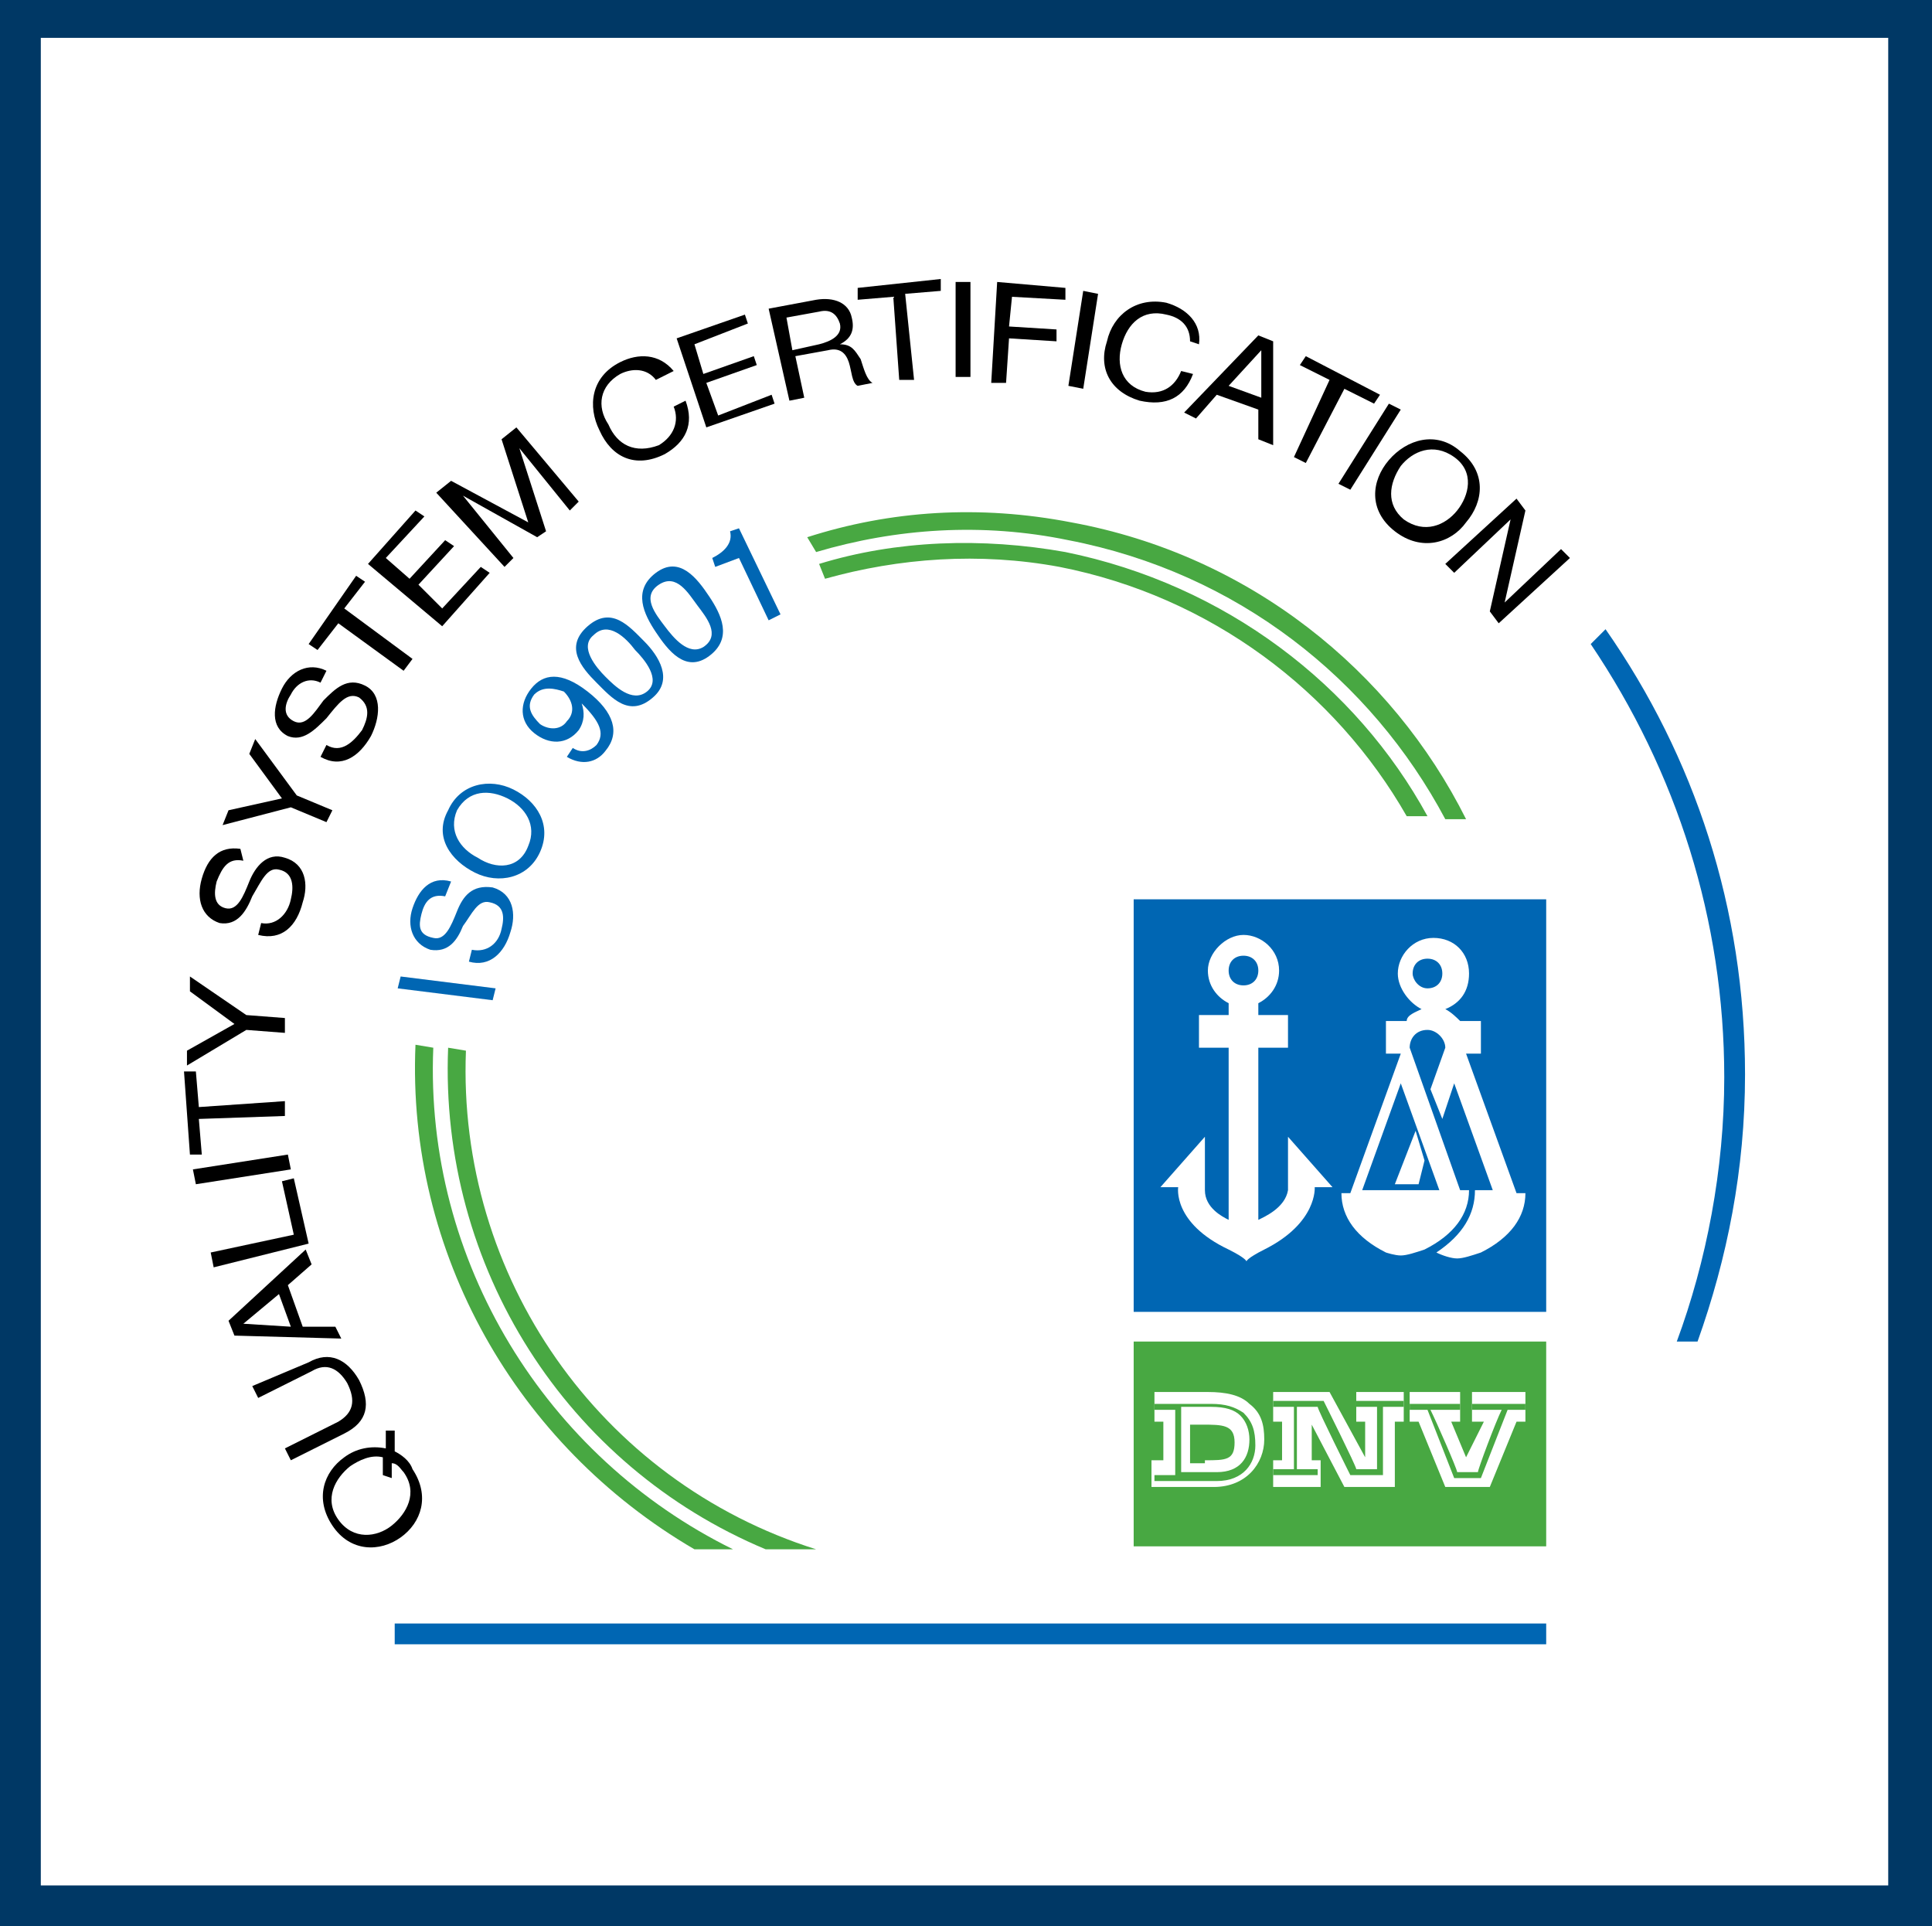
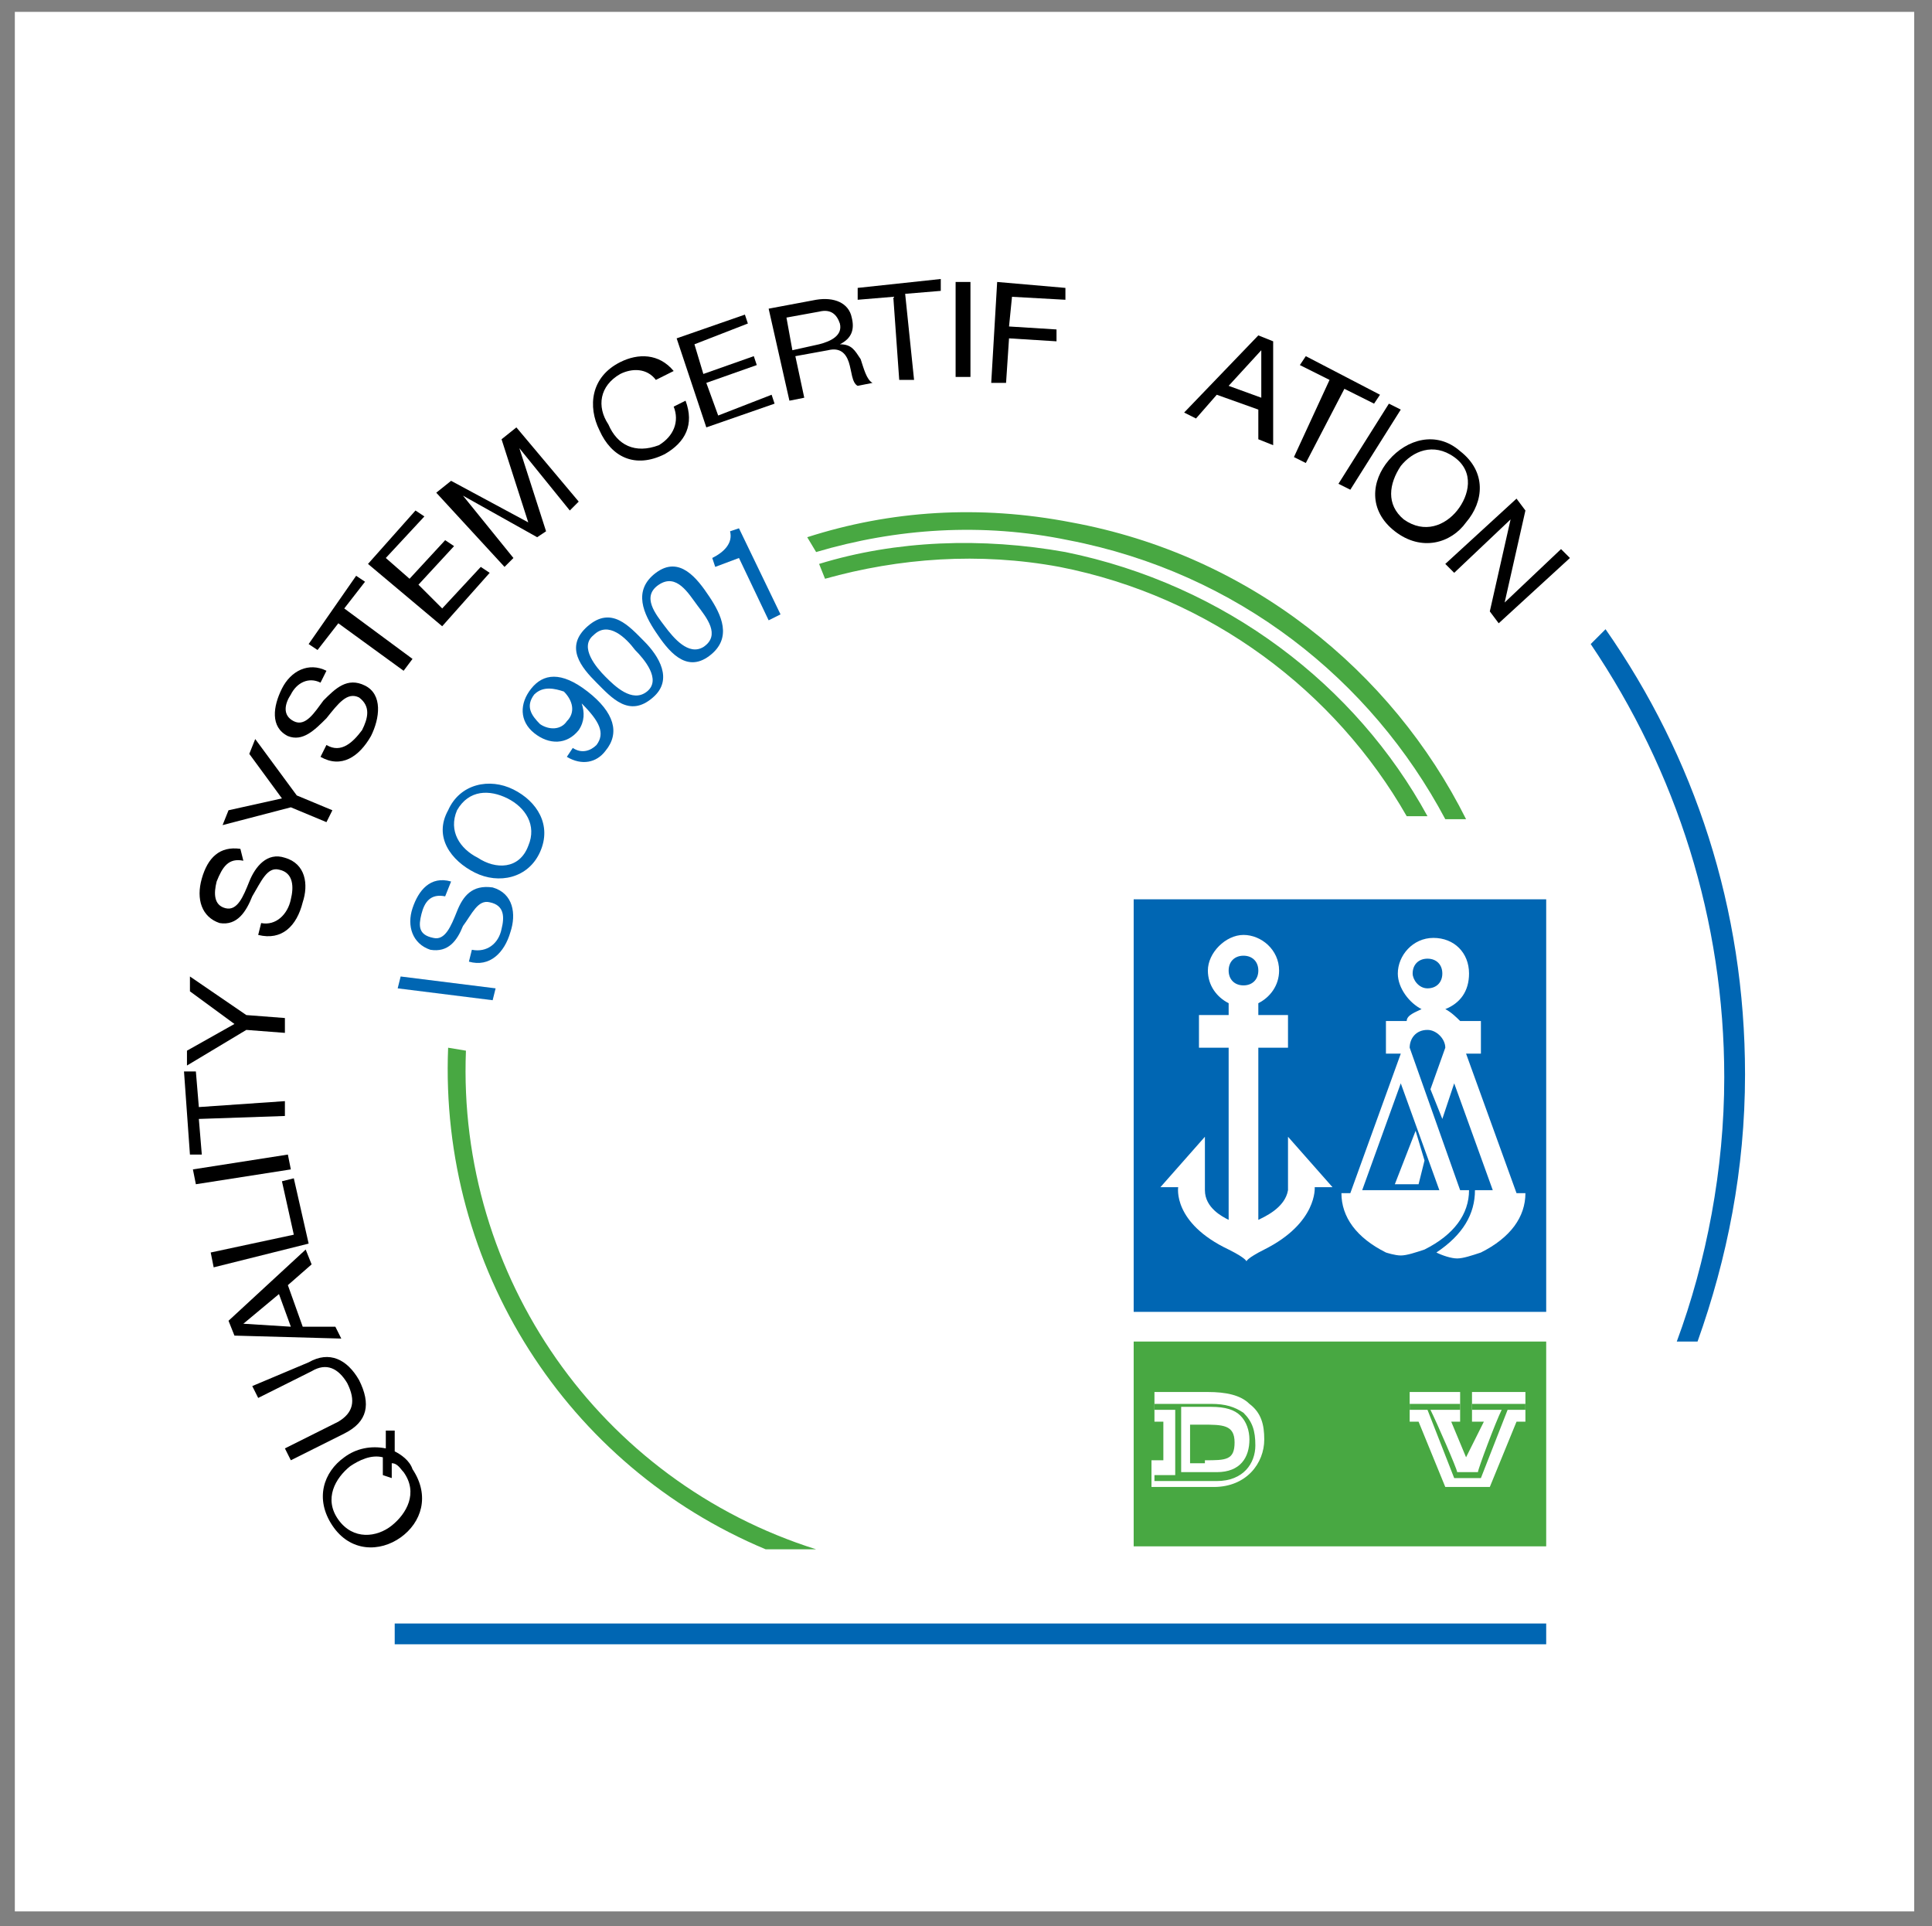
<svg xmlns="http://www.w3.org/2000/svg" xmlns:xlink="http://www.w3.org/1999/xlink" version="1.1" id="Layer_1" x="0px" y="0px" viewBox="-272 364.1 65.1 64.9" style="enable-background:new -272 364.1 65.1 64.9;" xml:space="preserve">
  <rect x="-272" y="364.1" width="65.1" height="64.9" fill="#808080" stroke="none" />
  <style type="text/css">
	.st0{fill:#FFFFFF;}
	.st1{clip-path:url(#SVGID_2_);fill:none;stroke:#003865;stroke-width:1.75;}
	.st2{fill:#0066B3;}
	.st3{fill:#48A842;}
</style>
  <g>
    <rect x="-271.5" y="364.5" class="st0" width="64" height="64" />
    <g>
      <defs>
-         <rect id="SVGID_1_" x="-272" y="364" width="65.2" height="65.2" />
-       </defs>
+         </defs>
      <clipPath id="SVGID_2_">
        <use xlink:href="#SVGID_1_" style="overflow:visible;" />
      </clipPath>
      <rect x="-271.5" y="364.5" class="st1" width="64" height="64" />
    </g>
    <g>
      <path class="st2" d="M-213.9,400.4c0,3.1-0.6,6.2-1.6,8.9l0.7,0c1-2.8,1.6-5.8,1.6-9c0-5.6-1.7-10.7-4.7-15l-0.5,0.5    C-215.5,390.1-213.9,395.1-213.9,400.4z" />
      <g>
-         <path class="st3" d="M-247.3,416.3c-6.3-3.1-10.4-9.7-10.1-16.9l-0.6-0.1c-0.3,7,3.4,13.5,9.4,17H-247.3z" />
        <path class="st3" d="M-246.2,416.3h1.7c-7.3-2.3-12.1-9.2-11.8-16.8l-0.6-0.1C-257.2,406.8-252.9,413.5-246.2,416.3z" />
        <path class="st3" d="M-236.1,382.7c-2.8-0.5-5.7-0.4-8.3,0.4l0.2,0.5c2.5-0.7,5.2-0.9,7.9-0.4c5.1,1,9.3,4.2,11.7,8.4h0.7     C-226.3,387.2-230.7,383.8-236.1,382.7z" />
        <path class="st3" d="M-244.5,382.7c2.7-0.8,5.6-1,8.5-0.4c5.7,1.1,10.2,4.7,12.7,9.4h0.7c-2.5-5-7.3-8.9-13.3-10     c-3.1-0.6-6.1-0.4-8.9,0.5L-244.5,382.7z" />
      </g>
      <g>
        <path class="st2" d="M-258.6,397.4l0.1-0.4l3.2,0.4l-0.1,0.4L-258.6,397.4z" />
        <path class="st2" d="M-257,394.3c-0.5-0.1-0.7,0.2-0.8,0.6c-0.1,0.4-0.1,0.7,0.4,0.8c0.4,0.1,0.6-0.4,0.8-0.9     c0.2-0.5,0.5-0.9,1.2-0.8c0.7,0.2,0.8,0.9,0.6,1.5c-0.2,0.7-0.7,1.2-1.4,1l0.1-0.4c0.5,0.1,0.9-0.2,1-0.7     c0.1-0.4,0.1-0.8-0.4-0.9c-0.4-0.1-0.6,0.4-0.9,0.8c-0.2,0.5-0.5,0.9-1.1,0.8c-0.6-0.2-0.8-0.8-0.6-1.4c0.2-0.6,0.6-1.1,1.3-0.9     L-257,394.3z" />
        <path class="st2" d="M-256.9,391.4c0.4-0.9,1.4-1.1,2.2-0.7c0.8,0.4,1.3,1.2,0.9,2.1c-0.4,0.9-1.4,1.1-2.2,0.7     C-256.8,393.1-257.4,392.3-256.9,391.4z M-254.2,392.6c0.3-0.7-0.1-1.3-0.7-1.6c-0.6-0.3-1.3-0.3-1.7,0.4     c-0.3,0.7,0.1,1.3,0.7,1.6C-255.3,393.4-254.5,393.4-254.2,392.6z" />
        <path class="st2" d="M-252.7,389.3c0.3,0.2,0.6,0.1,0.8-0.1c0.3-0.4,0.1-0.8-0.5-1.4l0,0c0.1,0.3,0.1,0.6-0.1,0.9     c-0.4,0.5-1,0.5-1.5,0.1c-0.5-0.4-0.5-1-0.1-1.5c0.4-0.5,1-0.6,1.9,0.1c0.9,0.7,1.1,1.4,0.6,2c-0.3,0.4-0.8,0.5-1.3,0.2     L-252.7,389.3z M-254,387.5c-0.3,0.4-0.1,0.7,0.2,1c0.3,0.2,0.7,0.2,0.9-0.1c0.3-0.3,0.2-0.7-0.1-1     C-253.3,387.3-253.7,387.2-254,387.5z" />
        <path class="st2" d="M-252.2,385.2c0.8-0.7,1.4,0,1.9,0.5c0.5,0.5,1,1.3,0.3,1.9c-0.8,0.7-1.4,0-1.9-0.5     C-252.4,386.6-253,385.9-252.2,385.2z M-250.2,387.4c0.5-0.4-0.1-1.1-0.4-1.4c-0.3-0.4-0.9-1-1.4-0.5c-0.5,0.4,0.1,1.1,0.4,1.4     C-251.3,387.2-250.7,387.8-250.2,387.4z" />
        <path class="st2" d="M-249.9,383.4c0.8-0.6,1.4,0.2,1.8,0.8c0.4,0.6,0.8,1.4,0,2c-0.8,0.6-1.4-0.2-1.8-0.8     C-250.3,384.8-250.7,384-249.9,383.4z M-248.3,385.9c0.6-0.4,0.1-1-0.2-1.4c-0.3-0.4-0.7-1.1-1.3-0.7s-0.1,1,0.2,1.4     C-249.3,385.6-248.8,386.2-248.3,385.9z" />
        <path class="st2" d="M-245.7,384.8l-0.4,0.2l-1-2.1l-0.8,0.3l-0.1-0.3c0.4-0.2,0.7-0.5,0.6-0.9l0.3-0.1L-245.7,384.8z" />
      </g>
      <g>
        <polygon class="st2" points="-233.8,394.4 -219.9,394.4 -219.9,408.3 -233.8,408.3    " />
        <path class="st0" d="M-230.6,396.8c0-0.3,0.2-0.5,0.5-0.5c0.3,0,0.5,0.2,0.5,0.5c0,0.3-0.2,0.5-0.5,0.5     C-230.4,397.3-230.6,397.1-230.6,396.8L-230.6,396.8z M-229.6,405.2v-5.8h1v-1.1l-1,0l0-0.4c0.4-0.2,0.7-0.6,0.7-1.1     c0-0.7-0.6-1.2-1.2-1.2s-1.2,0.6-1.2,1.2c0,0.5,0.3,0.9,0.7,1.1v0.4l-1,0v1.1h1v5.8c-0.2-0.1-0.8-0.4-0.8-1c0-0.7,0-1.8,0-1.8     l-1.5,1.7h0.6c0,0-0.2,1.2,1.7,2.1c0.6,0.3,0.6,0.4,0.6,0.4s0-0.1,0.6-0.4c1.8-0.9,1.7-2.1,1.7-2.1h0.6l-1.5-1.7c0,0,0,1.1,0,1.8     C-228.7,404.8-229.4,405.1-229.6,405.2L-229.6,405.2z" />
        <polygon class="st0" points="-224.2,404 -225,404 -224.3,402.2 -224,403.2    " />
        <path class="st0" d="M-224.4,396.9c0-0.3,0.2-0.5,0.5-0.5c0.3,0,0.5,0.2,0.5,0.5c0,0.3-0.2,0.5-0.5,0.5     C-224.2,397.4-224.4,397.1-224.4,396.9L-224.4,396.9z M-224.8,400.6l1.3,3.6h-2.6L-224.8,400.6L-224.8,400.6z M-224.8,406.4     c0.2,0,0.5-0.1,0.8-0.2c1-0.5,1.5-1.2,1.5-2h0h-0.3l-1.7-4.8c0-0.3,0.2-0.6,0.6-0.6c0.3,0,0.6,0.3,0.6,0.6l-0.5,1.4l0.4,1     l0.4-1.2l1.3,3.6h-0.6c0,0.8-0.4,1.5-1.3,2.1c0.2,0.1,0.5,0.2,0.7,0.2c0.2,0,0.5-0.1,0.8-0.2c1-0.5,1.5-1.2,1.5-2h-0.3l-1.7-4.7     h0.5v-1.1h-0.7c-0.1-0.1-0.3-0.3-0.5-0.4c0.5-0.2,0.8-0.6,0.8-1.2c0-0.7-0.5-1.2-1.2-1.2c-0.7,0-1.2,0.6-1.2,1.2     c0,0.5,0.4,1,0.8,1.2c-0.2,0.1-0.5,0.2-0.5,0.4l-0.7,0v1.1h0.5l-1.7,4.7h-0.3c0,0.8,0.5,1.5,1.5,2     C-225.3,406.3-225,406.4-224.8,406.4L-224.8,406.4z" />
        <g>
          <polygon class="st3" points="-233.8,409.3 -219.9,409.3 -219.9,416.2 -233.8,416.2     " />
        </g>
        <g>
          <path class="st0" d="M-233.1,413.3h0.3V412h-0.3v-1h1.8c0.6,0,1.1,0.1,1.4,0.4c0.4,0.3,0.5,0.7,0.5,1.2c0,0.8-0.6,1.6-1.7,1.6      h-2.1V413.3L-233.1,413.3z M-231.4,413.3c0.7,0,1,0,1-0.6c0-0.6-0.4-0.6-1.1-0.6h-0.4v1.3H-231.4L-231.4,413.3z" />
        </g>
        <g>
-           <polygon class="st0" points="-229.1,413.3 -228.8,413.3 -228.8,412 -229.1,412 -229.1,411 -227.2,411 -226,413.2 -226,413.2       -226,412 -226.3,412 -226.3,411 -224.7,411 -224.7,412 -225,412 -225,414.2 -226.7,414.2 -227.8,412.1 -227.8,412.1       -227.8,413.3 -227.5,413.3 -227.5,414.2 -229.1,414.2     " />
-         </g>
+           </g>
        <g>
          <polygon class="st0" points="-224.2,412 -224.5,412 -224.5,411 -222.8,411 -222.8,412 -223.1,412 -222.6,413.2 -222.6,413.2       -222,412 -222.4,412 -222.4,411 -220.6,411 -220.6,412 -220.9,412 -221.8,414.2 -223.3,414.2     " />
        </g>
        <g>
          <path class="st3" d="M-230.1,411.7c-0.3-0.2-0.6-0.3-1.1-0.3h-1.9v0.2h0.7v2.2h-0.7v0.2h2.1c0.9,0,1.3-0.6,1.3-1.2      C-229.7,412.3-229.8,412-230.1,411.7z M-231,413.7h-1.2v-2.2h1c0.5,0,0.8,0.1,1,0.3c0.2,0.2,0.3,0.5,0.3,0.8      C-229.9,413.2-230.2,413.7-231,413.7z" />
        </g>
        <g>
          <path class="st3" d="M-225.4,413.8v-2.3h0.7v-0.2h-0.8h-0.8v0.2h0.7v2.1c-0.2,0-0.6,0-0.7,0c0-0.1-1.1-2.3-1.1-2.3h-0.1h-1.6      v0.2c0,0,0.3,0,0.7,0v2.1h-0.7v0.2h1.5v-0.2h-0.7v-2.1c0.3,0,0.6,0,0.7,0c0,0.1,1.1,2.3,1.1,2.3H-225.4z" />
        </g>
        <g>
          <path class="st3" d="M-220.6,411.4h-1.8v0.2h1c-0.2,0.4-0.8,2-0.8,2.1c-0.1,0-0.6,0-0.7,0c0-0.1-0.7-1.7-0.9-2.1h1v-0.2h-1.7      v0.2h0.6l0.9,2.3h0.9l0.9-2.3h0.6V411.4z" />
        </g>
      </g>
      <g>
        <polygon class="st2" points="-219.9,419.5 -258.7,419.5 -258.7,418.8 -219.9,418.8    " />
      </g>
      <g>
        <path d="M-258.7,412.3l0,0.7c0.2,0.1,0.5,0.3,0.6,0.6c0.6,0.9,0.3,1.8-0.4,2.3c-0.7,0.5-1.7,0.5-2.3-0.4     c-0.6-0.9-0.3-1.8,0.4-2.3c0.4-0.3,0.9-0.4,1.4-0.3l0-0.6L-258.7,412.3z M-259.1,413.8l0-0.6c-0.4-0.1-0.8,0.1-1.1,0.3     c-0.5,0.4-0.9,1.1-0.4,1.8c0.5,0.7,1.3,0.6,1.8,0.2c0.5-0.4,0.9-1.1,0.4-1.8c-0.1-0.1-0.2-0.3-0.4-0.3l0,0.5L-259.1,413.8z" />
        <path d="M-261.6,410c0.7-0.4,1.3-0.1,1.7,0.6c0.4,0.8,0.3,1.4-0.5,1.8l-1.8,0.9l-0.2-0.4l1.8-0.9c0.5-0.3,0.6-0.7,0.3-1.3     c-0.3-0.5-0.7-0.7-1.2-0.4l-1.8,0.9l-0.2-0.4L-261.6,410z" />
        <path d="M-264.1,409.1l-0.2-0.5l2.6-2.4l0.2,0.5l-0.8,0.7l0.5,1.4l1.1,0l0.2,0.4L-264.1,409.1z M-262.2,408.8l-0.4-1.1l-1.2,1     l0,0L-262.2,408.8z" />
        <path d="M-264.8,406.8l-0.1-0.5l2.8-0.6l-0.4-1.8l0.4-0.1l0.5,2.2L-264.8,406.8z" />
        <path d="M-265.4,404l-0.1-0.5l3.2-0.5l0.1,0.5L-265.4,404z" />
        <path d="M-265.3,401.8l0.1,1.2l-0.4,0l-0.2-2.8l0.4,0l0.1,1.2l2.9-0.2l0,0.5L-265.3,401.8z" />
        <path d="M-263.7,398.3l1.3,0.1l0,0.5l-1.3-0.1l-2,1.2l0-0.5l1.6-0.9l-1.5-1.1l0-0.5L-263.7,398.3z" />
        <path d="M-263.8,393.1c-0.5-0.1-0.7,0.2-0.9,0.7c-0.1,0.4-0.1,0.8,0.3,0.9c0.4,0.1,0.6-0.4,0.8-0.9c0.2-0.5,0.6-1,1.2-0.8     c0.7,0.2,0.8,0.9,0.6,1.5c-0.2,0.8-0.7,1.3-1.5,1.1l0.1-0.4c0.5,0.1,0.9-0.3,1-0.8c0.1-0.4,0.1-0.9-0.4-1     c-0.4-0.1-0.6,0.4-0.9,0.9c-0.2,0.5-0.5,1-1.1,0.9c-0.6-0.2-0.8-0.8-0.6-1.5c0.2-0.7,0.6-1.1,1.3-1L-263.8,393.1z" />
        <path d="M-262,390.9l1.2,0.5l-0.2,0.4l-1.2-0.5l-2.3,0.6l0.2-0.5l1.8-0.4l-1.1-1.5l0.2-0.5L-262,390.9z" />
        <path d="M-261.2,387.1c-0.4-0.2-0.8,0-1,0.4c-0.2,0.3-0.3,0.7,0.1,0.9c0.4,0.2,0.7-0.3,1-0.7c0.4-0.4,0.8-0.8,1.4-0.5     c0.6,0.3,0.5,1.1,0.2,1.7c-0.4,0.7-1,1.1-1.7,0.7l0.2-0.4c0.5,0.3,0.9-0.1,1.2-0.5c0.2-0.4,0.3-0.8-0.1-1.1     c-0.4-0.2-0.7,0.2-1.1,0.7c-0.4,0.4-0.8,0.8-1.3,0.6c-0.6-0.3-0.5-1-0.2-1.6c0.3-0.6,0.9-0.9,1.5-0.6L-261.2,387.1z" />
        <path d="M-260.6,385.1l-0.7,0.9l-0.3-0.2l1.6-2.3l0.3,0.2l-0.7,0.9l2.3,1.7l-0.3,0.4L-260.6,385.1z" />
        <path d="M-259.6,383.1l1.6-1.8l0.3,0.2l-1.3,1.4l0.8,0.7l1.2-1.3l0.3,0.2l-1.2,1.3l0.8,0.8l1.3-1.4l0.3,0.2l-1.6,1.8     L-259.6,383.1z" />
        <path d="M-257.3,380.7l0.5-0.4l2.6,1.4l-0.9-2.8l0.5-0.4l2.1,2.5l-0.3,0.3l-1.7-2.1l0,0l0.9,2.8l-0.3,0.2l-2.5-1.4l0,0l1.7,2.1     l-0.3,0.3L-257.3,380.7z" />
        <path d="M-249.9,376.9c-0.3-0.4-0.8-0.4-1.2-0.2c-0.7,0.4-0.8,1.1-0.4,1.7c0.3,0.7,0.9,1,1.7,0.7c0.5-0.3,0.7-0.8,0.5-1.3     l0.4-0.2c0.3,0.8,0,1.4-0.7,1.8c-1,0.5-1.8,0.1-2.2-0.8c-0.4-0.8-0.3-1.8,0.7-2.3c0.6-0.3,1.3-0.3,1.8,0.3L-249.9,376.9z" />
        <path d="M-249.2,375.5l2.3-0.8l0.1,0.3l-1.8,0.7l0.3,1l1.7-0.6l0.1,0.3l-1.7,0.6l0.4,1.1l1.8-0.7l0.1,0.3l-2.3,0.8L-249.2,375.5z     " />
        <path d="M-246.1,374.5l1.6-0.3c0.6-0.1,1.1,0.1,1.2,0.6c0.1,0.4,0,0.7-0.4,0.9l0,0c0.4,0,0.5,0.2,0.7,0.5     c0.1,0.3,0.2,0.7,0.4,0.8l-0.5,0.1c-0.2-0.1-0.2-0.5-0.3-0.8c-0.1-0.3-0.3-0.5-0.7-0.4l-1.1,0.2l0.3,1.4l-0.5,0.1L-246.1,374.5z      M-244.4,375.7c0.4-0.1,0.8-0.3,0.7-0.7c-0.1-0.3-0.3-0.5-0.7-0.4l-1.1,0.2l0.2,1.1L-244.4,375.7z" />
        <path d="M-241.9,374.1l-1.2,0.1l0-0.4l2.8-0.3l0,0.4l-1.2,0.1l0.3,2.9l-0.5,0L-241.9,374.1z" />
        <path d="M-239.8,373.6l0.5,0l0,3.2l-0.5,0L-239.8,373.6z" />
        <path d="M-238.4,373.6l2.3,0.2l0,0.4l-1.8-0.1l-0.1,1l1.6,0.1l0,0.4l-1.6-0.1l-0.1,1.5l-0.5,0L-238.4,373.6z" />
-         <path d="M-235.5,373.9l0.5,0.1l-0.5,3.2l-0.5-0.1L-235.5,373.9z" />
-         <path d="M-231.9,375.6c0-0.5-0.3-0.8-0.8-0.9c-0.8-0.2-1.3,0.3-1.5,1c-0.2,0.7,0,1.4,0.8,1.6c0.6,0.1,1-0.2,1.2-0.7l0.4,0.1     c-0.3,0.8-0.9,1.1-1.8,0.9c-1-0.3-1.4-1.1-1.1-2c0.2-0.9,1-1.5,2-1.3c0.7,0.2,1.2,0.7,1.1,1.4L-231.9,375.6z" />
        <path d="M-229.6,375.4l0.5,0.2l0,3.5l-0.5-0.2l0-1l-1.4-0.5l-0.7,0.8l-0.4-0.2L-229.6,375.4z M-230.6,377.1l1.1,0.4l0-1.6l0,0     L-230.6,377.1z" />
        <path d="M-227.2,376.9l-1-0.5l0.2-0.3l2.5,1.3l-0.2,0.3l-1-0.5l-1.3,2.5l-0.4-0.2L-227.2,376.9z" />
        <path d="M-225.2,377.7l0.4,0.2l-1.7,2.7l-0.4-0.2L-225.2,377.7z" />
        <path d="M-222.8,379.3c0.9,0.7,0.8,1.7,0.2,2.4c-0.5,0.7-1.5,1-2.4,0.3c-0.9-0.7-0.8-1.7-0.2-2.4     C-224.6,378.9-223.6,378.6-222.8,379.3z M-224.7,381.6c0.7,0.5,1.4,0.2,1.8-0.3c0.4-0.5,0.6-1.3-0.1-1.8     c-0.7-0.5-1.4-0.2-1.8,0.3C-225.2,380.4-225.3,381.1-224.7,381.6z" />
        <path d="M-220.9,380.9l0.3,0.4l-0.7,3.1l0,0l1.9-1.8l0.3,0.3l-2.4,2.2l-0.3-0.4l0.7-3.1l0,0l-1.9,1.8l-0.3-0.3L-220.9,380.9z" />
      </g>
    </g>
  </g>
</svg>